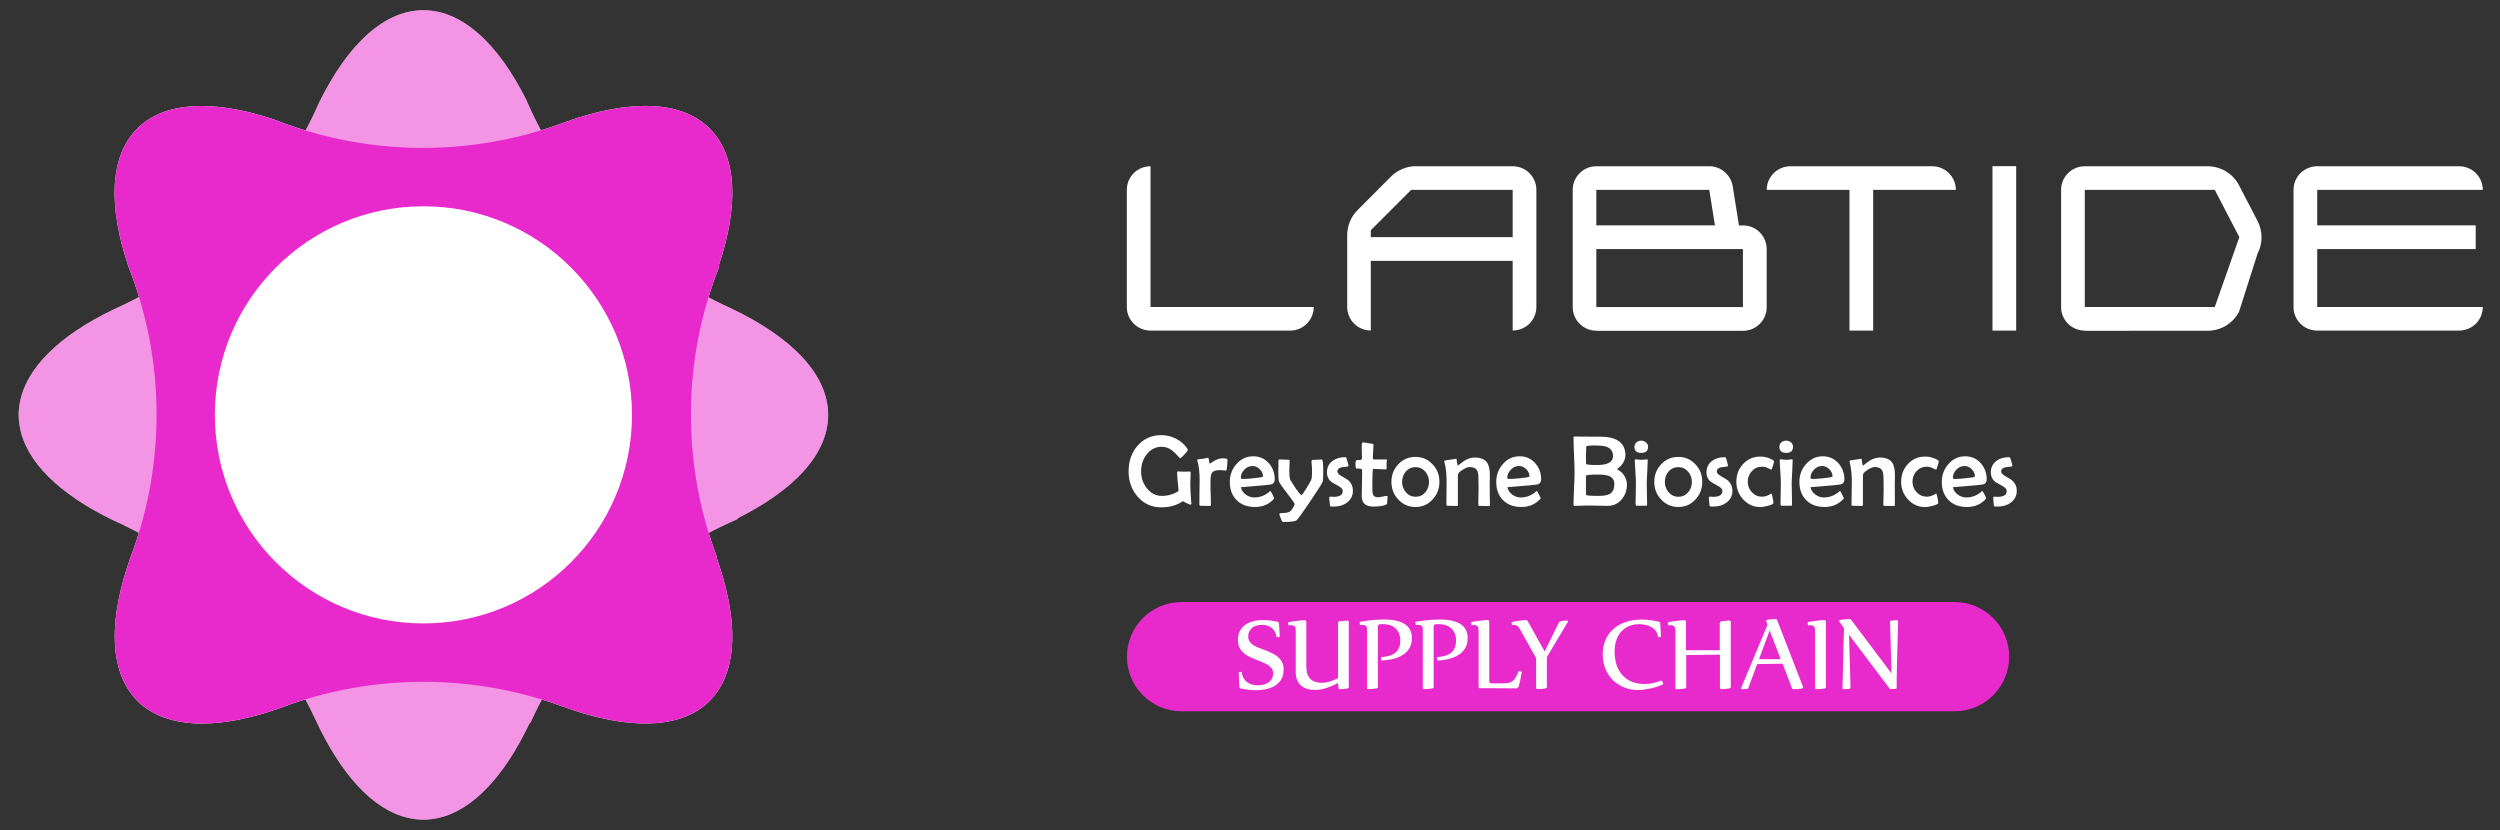
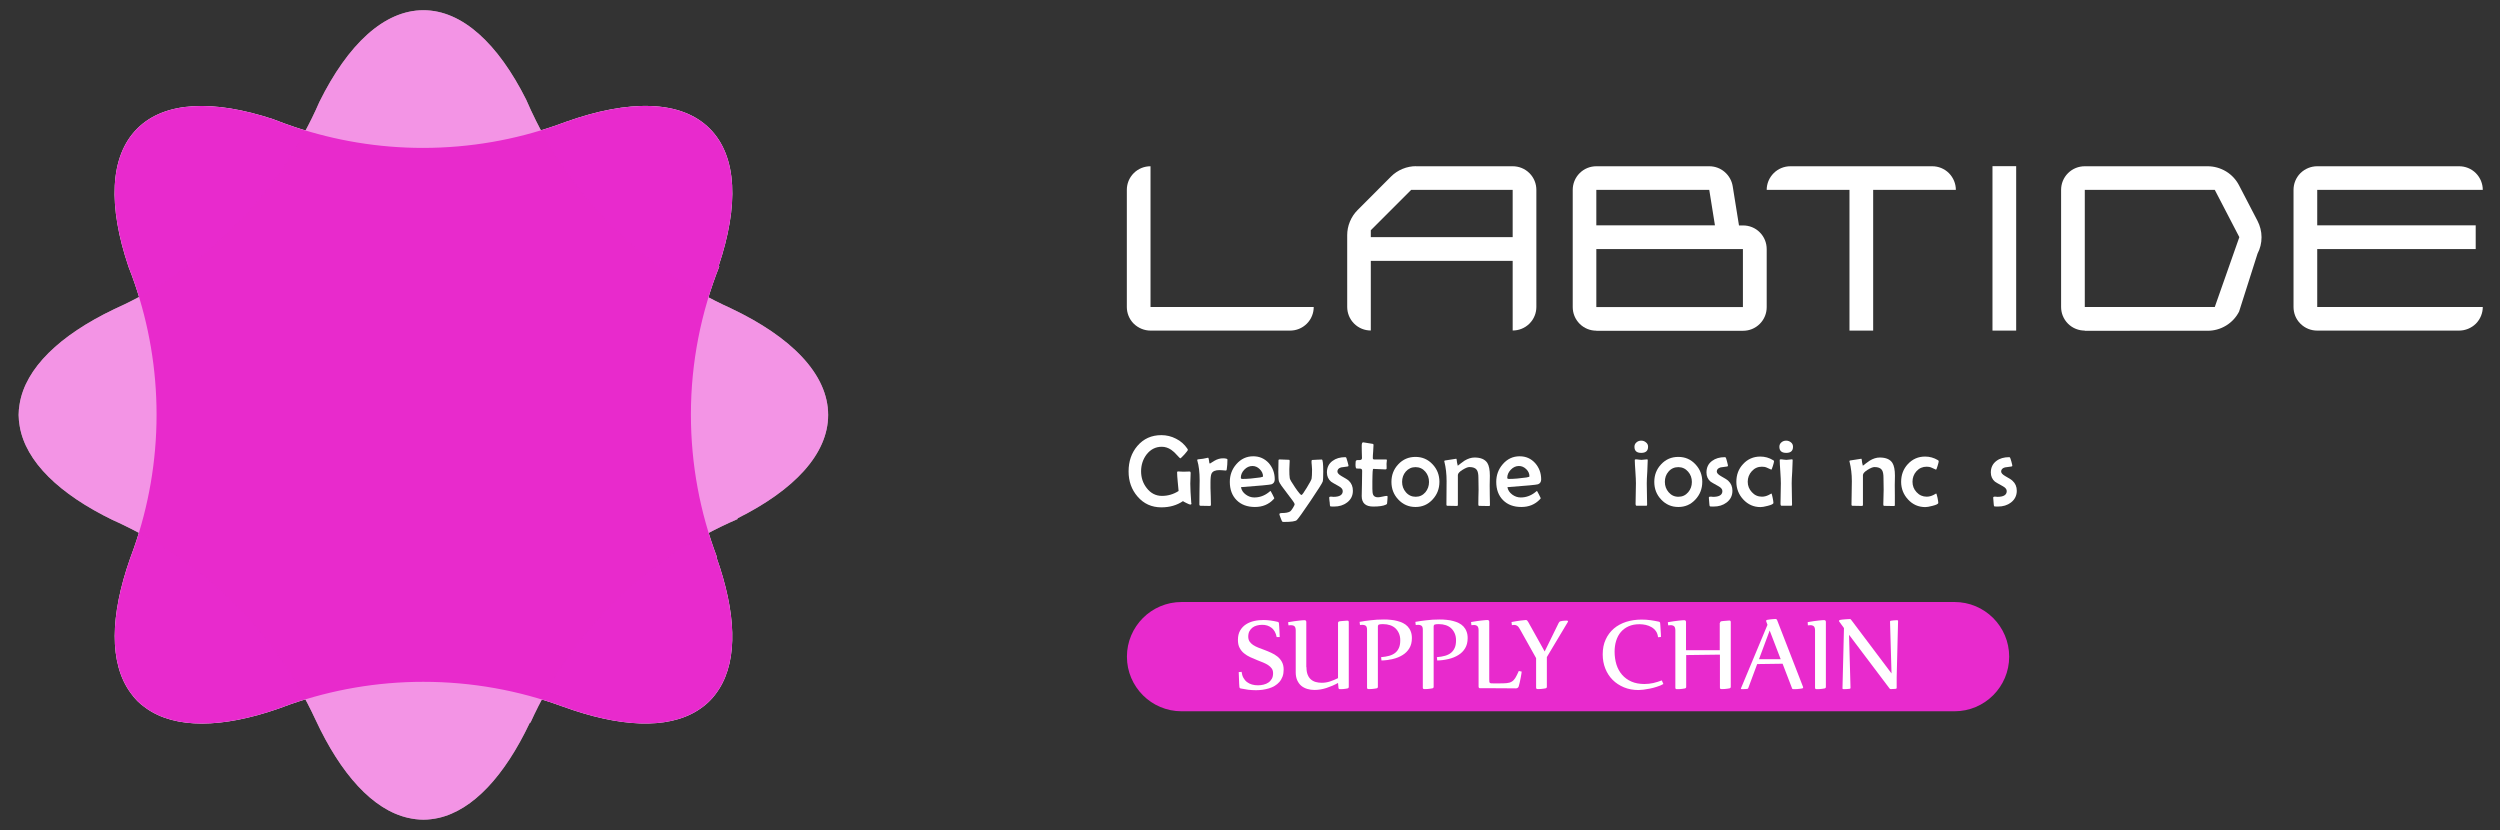
<svg xmlns="http://www.w3.org/2000/svg" version="1.1" id="图层_1" x="0px" y="0px" viewBox="0 0 286 95" style="enable-background:new 0 0 286 95;" xml:space="preserve">
  <rect x="0" y="0" width="286" height="95" fill="#333333" stroke="none" />
  <style type="text/css">
	.st0{fill:#FFFFFF;}
	.st1{fill:#E82ACD;}
	.st2{opacity:0.5;fill:#E82ACD;}
</style>
  <path class="st0" d="M81.99,63.66c-1.9-5.05-2.95-10.52-2.95-16.24c0-5.99,1.17-11.7,3.25-16.95c-0.02-0.02-0.05-0.04-0.07-0.07  c2.3-6.86,2.14-12.52-1.03-15.69c-3.29-3.29-9.26-3.34-16.48-0.76c-0.31,0.12-0.62,0.23-0.94,0.34c-4.81,1.7-9.99,2.63-15.39,2.63  c-5.12,0-10.04-0.85-14.65-2.38c-0.84-0.28-1.68-0.59-2.5-0.91c-6.79-2.24-12.39-2.06-15.53,1.08c-3.19,3.19-3.34,8.91-0.99,15.83  c0.25,0.63,0.48,1.26,0.7,1.9c1.61,4.7,2.5,9.74,2.5,14.99c0,5.35-0.92,10.48-2.59,15.26c-0.15,0.42-0.3,0.83-0.45,1.24  c-2.28,6.49-2.4,11.94,0.06,15.32c0.24,0.33,0.49,0.65,0.78,0.94c0.3,0.3,0.63,0.57,0.98,0.81c3.36,2.41,8.74,2.3,15.13,0.08  c0.47-0.18,0.94-0.35,1.42-0.52c4.76-1.65,9.86-2.56,15.18-2.56c5.58,0,10.93,0.99,15.88,2.8c0.02,0.01,0.05,0.02,0.07,0.02  c6.45,2.36,11.92,2.66,15.43,0.46c0.5-0.32,0.97-0.68,1.39-1.1c0.41-0.41,0.77-0.88,1.08-1.37c2.17-3.43,1.93-8.76-0.3-15.04  C81.97,63.75,81.98,63.71,81.99,63.66z" />
  <path class="st0" d="M60.7,82.64c2.23-4.92,5.35-9.53,9.4-13.57c4.24-4.24,9.1-7.45,14.28-9.69c0-0.03,0-0.06,0-0.09  c6.47-3.23,10.36-7.34,10.36-11.82c0-4.65-4.19-8.91-11.11-12.19c-0.3-0.14-0.6-0.28-0.9-0.42c-4.6-2.2-8.92-5.21-12.74-9.02  c-3.62-3.62-6.51-7.7-8.68-12.04c-0.4-0.8-0.77-1.6-1.12-2.41c-3.21-6.39-7.3-10.22-11.75-10.22c-4.52,0-8.66,3.94-11.9,10.49  c-0.27,0.62-0.55,1.23-0.85,1.84c-2.19,4.46-5.12,8.65-8.83,12.36c-3.78,3.78-8.06,6.76-12.62,8.96c-0.4,0.19-0.8,0.38-1.2,0.56  C6.84,38.35,2.9,42.11,2.24,46.25c-0.07,0.4-0.11,0.81-0.11,1.22c0,0.43,0.05,0.85,0.12,1.26c0.67,4.08,4.55,7.8,10.64,10.76  c0.46,0.2,0.92,0.42,1.37,0.64c4.53,2.2,8.79,5.16,12.55,8.92c3.95,3.94,7.03,8.43,9.25,13.21c0.01,0.02,0.02,0.05,0.03,0.06  c2.89,6.23,6.55,10.32,10.59,11.24c0.58,0.13,1.16,0.21,1.76,0.21c0.59,0,1.16-0.08,1.73-0.2c3.96-0.9,7.56-4.83,10.42-10.85  C60.63,82.69,60.67,82.66,60.7,82.64z" />
  <path class="st0" d="M72.3,47.46c0,13.18-10.68,23.86-23.86,23.86c-13.18,0-23.86-10.69-23.86-23.86S35.26,23.6,48.44,23.6  C61.62,23.6,72.3,34.29,72.3,47.46z" />
  <path class="st1" d="M81.99,63.66c-1.9-5.05-2.95-10.52-2.95-16.24c0-5.99,1.17-11.7,3.25-16.95c-0.02-0.02-0.05-0.04-0.07-0.07  c2.3-6.86,2.14-12.52-1.03-15.69c-3.29-3.29-9.26-3.34-16.48-0.76c-0.31,0.12-0.62,0.23-0.94,0.34c-4.81,1.7-9.99,2.63-15.39,2.63  c-5.12,0-10.04-0.85-14.65-2.38c-0.84-0.28-1.68-0.59-2.5-0.91c-6.79-2.24-12.39-2.06-15.53,1.08c-3.19,3.19-3.34,8.91-0.99,15.83  c0.25,0.63,0.48,1.26,0.7,1.9c1.61,4.7,2.5,9.74,2.5,14.99c0,5.35-0.92,10.48-2.59,15.26c-0.15,0.42-0.3,0.83-0.45,1.24  c-2.28,6.49-2.4,11.94,0.06,15.32c0.24,0.33,0.49,0.65,0.78,0.94c0.3,0.3,0.63,0.57,0.98,0.81c3.36,2.41,8.74,2.3,15.13,0.08  c0.47-0.18,0.94-0.35,1.42-0.52c4.76-1.65,9.86-2.56,15.18-2.56c5.58,0,10.93,0.99,15.88,2.8c0.02,0.01,0.05,0.02,0.07,0.02  c6.45,2.36,11.92,2.66,15.43,0.46c0.5-0.32,0.97-0.68,1.39-1.1c0.41-0.41,0.77-0.88,1.08-1.37c2.17-3.43,1.93-8.76-0.3-15.04  C81.97,63.75,81.98,63.71,81.99,63.66z" />
  <path class="st2" d="M60.7,82.64c2.23-4.92,5.35-9.53,9.4-13.57c4.24-4.24,9.1-7.45,14.28-9.69c0-0.03,0-0.06,0-0.09  c6.47-3.23,10.36-7.34,10.36-11.82c0-4.65-4.19-8.91-11.11-12.19c-0.3-0.14-0.6-0.28-0.9-0.42c-4.6-2.2-8.92-5.21-12.74-9.02  c-3.62-3.62-6.51-7.7-8.68-12.04c-0.4-0.8-0.77-1.6-1.12-2.41c-3.21-6.39-7.3-10.22-11.75-10.22c-4.52,0-8.66,3.94-11.9,10.49  c-0.27,0.62-0.55,1.23-0.85,1.84c-2.19,4.46-5.12,8.65-8.83,12.36c-3.78,3.78-8.06,6.76-12.62,8.96c-0.4,0.19-0.8,0.38-1.2,0.56  C6.84,38.35,2.9,42.11,2.24,46.25c-0.07,0.4-0.11,0.81-0.11,1.22c0,0.43,0.05,0.85,0.12,1.26c0.67,4.08,4.55,7.8,10.64,10.76  c0.46,0.2,0.92,0.42,1.37,0.64c4.53,2.2,8.79,5.16,12.55,8.92c3.95,3.94,7.03,8.43,9.25,13.21c0.01,0.02,0.02,0.05,0.03,0.06  c2.89,6.23,6.55,10.32,10.59,11.24c0.58,0.13,1.16,0.21,1.76,0.21c0.59,0,1.16-0.08,1.73-0.2c3.96-0.9,7.56-4.83,10.42-10.85  C60.63,82.69,60.67,82.66,60.7,82.64z" />
-   <path class="st0" d="M72.3,47.46c0,13.18-10.68,23.86-23.86,23.86c-13.18,0-23.86-10.69-23.86-23.86S35.26,23.6,48.44,23.6  C61.62,23.6,72.3,34.29,72.3,47.46z" />
  <g>
    <path class="st0" d="M131.62,37.82c-0.69,0-1.38-0.27-1.92-0.79c-0.53-0.53-0.79-1.22-0.79-1.91v-13.4c0-0.69,0.26-1.38,0.79-1.91   c0.53-0.53,1.22-0.79,1.92-0.79v16.1h18.67c0,0.7-0.27,1.39-0.79,1.91c-0.53,0.53-1.22,0.79-1.91,0.79H131.62z" />
    <path class="st0" d="M162,19.01c-0.52,0-1.04,0.1-1.55,0.31c-0.51,0.21-0.95,0.51-1.32,0.88l-3.82,3.83   c-0.37,0.37-0.67,0.81-0.88,1.32c-0.21,0.51-0.31,1.03-0.31,1.55v5.64c0,0.69,0.26,1.31,0.79,1.84c0.53,0.53,1.22,0.79,1.91,0.79   v-5.33h16.23v5.33c0.69,0,1.39-0.26,1.92-0.79c0.53-0.53,0.79-1.15,0.79-1.84V21.72c0-0.69-0.26-1.38-0.79-1.91   c-0.53-0.53-1.22-0.79-1.92-0.79H162z M173.05,29.84v7.97c0.69,0,1.39-0.26,1.92-0.79c0.53-0.53,0.79-1.22,0.79-1.91V21.72    M154.12,26.9v8.21c0,0.69,0.26,1.38,0.79,1.91c0.53,0.53,1.22,0.79,1.91,0.79v-7.97 M156.82,27.13v-0.79l4.62-4.62h11.61v5.41   H156.82z" />
    <path class="st0" d="M182.62,37.83c-0.69,0-1.38-0.26-1.91-0.79c-0.53-0.53-0.79-1.22-0.79-1.91V21.72c0-0.69,0.26-1.38,0.79-1.91   c0.53-0.53,1.22-0.79,1.91-0.79h12.92c0.62,0,1.25,0.21,1.76,0.65c0.51,0.44,0.82,1.02,0.92,1.63l0.72,4.49h0.47   c0.69,0,1.39,0.26,1.91,0.79c0.53,0.53,0.79,1.22,0.79,1.92v6.64c0,0.69-0.26,1.38-0.79,1.91c-0.53,0.53-1.22,0.79-1.91,0.79   H182.62z M182.62,35.13h16.77v-6.64h-16.77V35.13z M182.62,25.78h13.57l-0.65-4.06h-12.92V25.78z" />
    <path class="st0" d="M238.5,37.82c-0.69,0-1.39-0.26-1.92-0.79c-0.53-0.53-0.79-1.22-0.79-1.91v-13.4c0-0.69,0.26-1.38,0.79-1.91   c0.53-0.53,1.22-0.79,1.92-0.79h14.05c0.72,0,1.44,0.19,2.11,0.59c0.66,0.4,1.16,0.96,1.49,1.6l2.11,4.06   c0.29,0.56,0.46,1.2,0.46,1.87c0,0.68-0.16,1.31-0.46,1.88l-2.11,6.63c-0.33,0.64-0.83,1.2-1.49,1.6c-0.66,0.4-1.38,0.59-2.11,0.59   H238.5z M238.5,35.12h14.87l2.81-7.99l-2.81-5.41H238.5V35.12z" />
    <path class="st0" d="M284.03,21.72L284.03,21.72c0-0.69-0.27-1.38-0.79-1.91c-0.53-0.53-1.22-0.79-1.92-0.79h-16.23   c-0.7,0-1.39,0.27-1.92,0.79c-0.53,0.53-0.79,1.22-0.79,1.91v13.4c0,0.7,0.26,1.39,0.79,1.91c0.53,0.53,1.22,0.79,1.92,0.79h16.23   c0.69,0,1.39-0.27,1.92-0.79c0.52-0.53,0.79-1.22,0.79-1.91h-18.94v-6.63h18.13v-2.71h-18.13v-4.06H284.03z" />
    <rect x="227.94" y="19.01" class="st0" width="2.71" height="18.81" />
    <path class="st0" d="M223.75,21.72c0-0.69-0.27-1.38-0.79-1.91c-0.53-0.53-1.22-0.79-1.91-0.79h-16.23c-0.7,0-1.39,0.27-1.91,0.79   c-0.53,0.53-0.8,1.22-0.8,1.91h9.47v16.1h2.71v-16.1H223.75z" />
    <path class="st0" d="M136.3,57.6c0.01,0.08-0.04,0.12-0.14,0.12c-0.06,0-0.19-0.05-0.41-0.16c-0.22-0.11-0.36-0.18-0.42-0.23   c-0.69,0.47-1.51,0.71-2.47,0.71c-1.11,0-2.02-0.41-2.73-1.24c-0.68-0.79-1.02-1.74-1.02-2.87c0-1.15,0.33-2.12,1-2.91   c0.71-0.83,1.62-1.24,2.75-1.24c0.58,0,1.14,0.13,1.68,0.41c0.54,0.27,0.96,0.65,1.28,1.12c0.05,0.07,0.07,0.12,0.07,0.16   c0,0.05-0.13,0.23-0.4,0.53c-0.27,0.29-0.43,0.44-0.46,0.44c-0.03,0-0.15-0.12-0.35-0.34c-0.24-0.28-0.47-0.49-0.69-0.64   c-0.34-0.23-0.7-0.35-1.08-0.35c-0.71,0-1.29,0.3-1.75,0.89c-0.41,0.55-0.62,1.19-0.62,1.92c0,0.72,0.21,1.36,0.64,1.91   c0.46,0.6,1.05,0.9,1.75,0.9c0.69,0,1.32-0.19,1.9-0.56c0-0.1-0.04-0.46-0.1-1.07c-0.04-0.44-0.07-0.8-0.07-1.07   c0-0.06,0.04-0.1,0.13-0.1c0.07,0,0.18,0.01,0.32,0.02c0.14,0.01,0.25,0.01,0.32,0.01c0.07,0,0.18-0.01,0.33-0.01   c0.14,0,0.25-0.01,0.33-0.01c0.08,0,0.12,0.06,0.12,0.18c0,0.13-0.01,0.33-0.02,0.6c-0.01,0.27-0.02,0.47-0.02,0.6   c0,0.54,0.04,1.28,0.11,2.2L136.3,57.6z" />
    <path class="st0" d="M140.42,52.57c0,0.41-0.03,0.79-0.08,1.13c-0.01,0.09-0.05,0.13-0.11,0.13c-0.08,0-0.2-0.01-0.36-0.03   c-0.16-0.02-0.28-0.02-0.36-0.02c-0.48,0-0.78,0.13-0.91,0.4c-0.08,0.16-0.12,0.5-0.12,1.01v0.62c0,0.21,0.01,0.53,0.03,0.96   c0.02,0.43,0.02,0.75,0.02,0.96c0,0.1-0.04,0.15-0.13,0.15c-0.11,0-0.29,0-0.53-0.01c-0.24,0-0.42-0.01-0.53-0.01   c-0.08,0-0.13-0.05-0.13-0.14c0-0.31,0-0.76,0.01-1.38c0.01-0.61,0.02-1.07,0.02-1.38c0-0.93-0.09-1.68-0.26-2.25   c-0.01-0.03-0.02-0.05-0.02-0.07c0-0.05,0.03-0.08,0.08-0.09c0.14-0.02,0.33-0.04,0.59-0.07c0.41-0.08,0.59-0.12,0.56-0.12   c0.06,0,0.1,0.11,0.12,0.33c0.02,0.23,0.05,0.34,0.1,0.34c0.01,0,0.02,0,0.03-0.01c0.15-0.1,0.31-0.2,0.46-0.29   c0.17-0.1,0.34-0.18,0.52-0.23c0.15-0.05,0.33-0.07,0.57-0.07C140.27,52.45,140.42,52.49,140.42,52.57" />
    <path class="st0" d="M145.83,54.84c0,0.28-0.12,0.47-0.36,0.56c-0.16,0.06-1.33,0.17-3.5,0.33c0.05,0.33,0.23,0.62,0.55,0.85   c0.3,0.22,0.62,0.33,0.97,0.33c0.6,0,1.14-0.19,1.64-0.58c0.06-0.05,0.12-0.1,0.18-0.15c0.03,0,0.05,0,0.06,0.01   c0.01,0.01,0.08,0.14,0.21,0.39c0.13,0.25,0.2,0.39,0.2,0.41c0,0.02-0.03,0.07-0.09,0.13c-0.55,0.59-1.26,0.88-2.13,0.88   c-0.87,0-1.57-0.26-2.09-0.78c-0.52-0.52-0.78-1.22-0.78-2.09c0-0.78,0.25-1.46,0.75-2.03c0.52-0.6,1.17-0.9,1.93-0.9   c0.71,0,1.3,0.26,1.78,0.78C145.6,53.5,145.83,54.12,145.83,54.84 M144.49,54.5c0-0.31-0.13-0.59-0.38-0.83   c-0.24-0.24-0.52-0.36-0.83-0.36c-0.35,0-0.66,0.14-0.93,0.42c-0.27,0.28-0.4,0.59-0.4,0.94c0,0.08,0.07,0.12,0.21,0.12   c0.56,0,1.22-0.06,2-0.17C144.37,54.58,144.49,54.54,144.49,54.5" />
    <path class="st0" d="M151.38,53.94c0,0.64-0.02,1.02-0.06,1.15c-0.05,0.17-0.52,0.91-1.4,2.22c-0.88,1.31-1.41,2.04-1.57,2.19   c-0.15,0.14-0.63,0.21-1.46,0.21c-0.1,0-0.16-0.01-0.19-0.03c-0.03-0.02-0.1-0.16-0.19-0.41c-0.1-0.25-0.15-0.4-0.15-0.45   c0-0.08,0.1-0.13,0.3-0.13c0.42,0,0.73-0.06,0.93-0.18c0.07-0.04,0.17-0.17,0.31-0.39c0.14-0.22,0.21-0.37,0.21-0.44   c0-0.1-0.28-0.5-0.82-1.19c-0.58-0.74-0.9-1.2-0.97-1.4c-0.06-0.16-0.08-0.53-0.08-1.11c0-0.14,0-0.36,0.01-0.65   c0-0.29,0.01-0.51,0.01-0.65c0-0.08,0.04-0.12,0.13-0.12c0.12,0,0.3,0.01,0.53,0.02c0.24,0.02,0.42,0.02,0.53,0.02   c0.06,0,0.09,0.04,0.09,0.12c0,0.11-0.01,0.27-0.02,0.48c-0.01,0.21-0.02,0.37-0.02,0.48c0,0.46,0.01,0.8,0.05,1.03   c0.02,0.14,0.23,0.5,0.62,1.07c0.39,0.57,0.63,0.85,0.72,0.85c0.07,0,0.27-0.28,0.61-0.84c0.34-0.56,0.53-0.91,0.55-1.04   c0.03-0.19,0.05-0.53,0.05-1.03c0-0.11-0.01-0.27-0.03-0.48c-0.03-0.21-0.03-0.37-0.03-0.48c0-0.09,0.03-0.14,0.09-0.14   c0.12,0,0.3-0.01,0.55-0.03c0.24-0.02,0.42-0.02,0.54-0.02C151.32,52.57,151.38,53.03,151.38,53.94" />
    <path class="st0" d="M154.77,56.14c0,0.56-0.22,1.01-0.67,1.35c-0.41,0.31-0.9,0.46-1.49,0.46c-0.23,0-0.35,0-0.39-0.01   c-0.06-0.03-0.09-0.12-0.09-0.28c0-0.08-0.01-0.21-0.04-0.37c-0.02-0.17-0.03-0.29-0.03-0.37c0-0.05,0.04-0.08,0.1-0.1   c0.04-0.01,0.12-0.01,0.21,0c0.12,0.01,0.17,0.02,0.17,0.02c0.71,0,1.07-0.22,1.07-0.66c0-0.21-0.15-0.4-0.47-0.57   c-0.51-0.28-0.8-0.45-0.87-0.51c-0.31-0.26-0.47-0.62-0.47-1.05c0-0.56,0.21-1.01,0.64-1.32c0.39-0.29,0.87-0.43,1.46-0.43   c0.05,0,0.09,0.02,0.12,0.07c0.02,0.05,0.07,0.2,0.14,0.46c0.07,0.25,0.11,0.41,0.11,0.46c0,0.04-0.04,0.07-0.11,0.08   c-0.24,0.04-0.48,0.07-0.73,0.1c-0.29,0.08-0.43,0.24-0.43,0.47c0,0.17,0.15,0.34,0.46,0.52c0.45,0.25,0.74,0.43,0.86,0.55   C154.62,55.3,154.77,55.68,154.77,56.14" />
    <path class="st0" d="M158.74,56.84c0,0.09-0.01,0.2-0.02,0.34c-0.02,0.17-0.03,0.29-0.03,0.34c0,0.07-0.01,0.11-0.02,0.13   c-0.01,0.02-0.05,0.05-0.11,0.08c-0.31,0.15-0.79,0.22-1.46,0.22c-0.88,0-1.32-0.4-1.32-1.2c0-0.32,0.01-0.8,0.03-1.45   c0.01-0.64,0.02-1.12,0.02-1.44c0-0.16-0.07-0.24-0.23-0.25c-0.14,0-0.28,0-0.41-0.01c-0.08-0.02-0.12-0.17-0.12-0.46   c0-0.11,0.01-0.22,0.02-0.34c0.01-0.09,0.07-0.15,0.18-0.17c0.09,0,0.19,0,0.28,0c0.17-0.01,0.26-0.08,0.26-0.23   c0-0.15-0.01-0.38-0.02-0.69c-0.01-0.31-0.01-0.54-0.01-0.7c0-0.27,0.05-0.41,0.16-0.41c0.03,0,0.39,0.06,1.06,0.17   c0.09,0.01,0.13,0.05,0.13,0.13c0,0.16-0.02,0.41-0.04,0.75c-0.03,0.33-0.04,0.58-0.04,0.75c0,0.11,0.05,0.16,0.15,0.16h1.36   c0.07,0,0.1,0.02,0.1,0.07c0,0.05-0.01,0.12-0.02,0.22c-0.01,0.1-0.02,0.18-0.02,0.22c0,0.06,0,0.15,0.01,0.26c0,0.12,0,0.2,0,0.26   c0,0.07-0.05,0.11-0.16,0.11c-0.15,0-0.38-0.01-0.69-0.03c-0.3-0.02-0.53-0.03-0.68-0.03c-0.03,0-0.05,0.11-0.07,0.32   c-0.01,0.27-0.03,0.64-0.03,1.12v0.84c0,0.32,0.03,0.55,0.09,0.68c0.09,0.2,0.28,0.29,0.56,0.29c0.11,0,0.29-0.03,0.51-0.08   c0.22-0.05,0.39-0.08,0.5-0.08C158.72,56.73,158.74,56.77,158.74,56.84" />
    <path class="st0" d="M164.67,55.12c0,0.79-0.26,1.46-0.78,2.02c-0.53,0.58-1.18,0.86-1.96,0.86c-0.78,0-1.44-0.29-1.97-0.86   c-0.52-0.55-0.78-1.22-0.78-2.01c0-0.79,0.26-1.46,0.78-2.01c0.53-0.57,1.19-0.85,1.97-0.85c0.78,0,1.43,0.28,1.96,0.85   C164.41,53.67,164.67,54.34,164.67,55.12 M163.48,55.14c0-0.46-0.14-0.85-0.42-1.18c-0.29-0.34-0.67-0.52-1.12-0.52   c-0.45,0-0.82,0.17-1.12,0.51c-0.28,0.33-0.42,0.72-0.42,1.18c0,0.45,0.14,0.84,0.43,1.18c0.3,0.35,0.68,0.52,1.12,0.52   c0.45,0,0.82-0.17,1.12-0.52C163.34,55.98,163.48,55.59,163.48,55.14" />
    <path class="st0" d="M170.45,57.77c0,0.08-0.04,0.12-0.11,0.12c-0.13,0-0.31,0-0.56-0.01c-0.25,0-0.44-0.01-0.56-0.01   c-0.07,0-0.1-0.05-0.1-0.16c0-0.18,0.01-0.47,0.01-0.84c0.01-0.37,0.02-0.66,0.02-0.85c0-0.15,0-0.38-0.01-0.68   c0-0.3-0.01-0.53-0.01-0.68c0-0.43-0.06-0.73-0.19-0.91c-0.15-0.21-0.43-0.32-0.84-0.32c-0.19,0-0.45,0.11-0.79,0.32   c-0.36,0.22-0.53,0.42-0.53,0.6v3.39c0,0.09-0.03,0.14-0.11,0.14c-0.12,0-0.3,0-0.54-0.01c-0.24,0-0.42-0.01-0.54-0.01   c-0.08,0-0.12-0.04-0.12-0.13c0-0.3,0-0.75,0.01-1.34c0.01-0.59,0.01-1.04,0.01-1.34c0-0.81-0.08-1.54-0.25-2.22   c-0.01-0.03-0.02-0.06-0.02-0.07c0-0.04,0.03-0.06,0.08-0.08c0.02,0,0.24-0.04,0.65-0.1c0.41-0.07,0.62-0.1,0.64-0.1   c0.02,0,0.04,0.03,0.05,0.09c0.02,0.24,0.06,0.47,0.13,0.71c0.19-0.16,0.45-0.35,0.77-0.58c0.4-0.24,0.78-0.36,1.15-0.36   c0.71,0,1.19,0.21,1.46,0.62c0.19,0.3,0.29,0.79,0.29,1.47c0,0.11,0,0.29-0.01,0.54c-0.01,0.24-0.01,0.42-0.01,0.54   c0,0.25,0,0.63,0.01,1.13C170.44,57.13,170.45,57.51,170.45,57.77" />
    <path class="st0" d="M176.31,54.84c0,0.28-0.12,0.47-0.36,0.56c-0.16,0.06-1.33,0.17-3.5,0.33c0.05,0.33,0.24,0.62,0.55,0.85   c0.3,0.22,0.62,0.33,0.97,0.33c0.59,0,1.14-0.19,1.64-0.58c0.06-0.05,0.12-0.1,0.18-0.15c0.03,0,0.05,0,0.06,0.01   c0.01,0.01,0.08,0.14,0.21,0.39c0.13,0.25,0.2,0.39,0.2,0.41c0,0.02-0.03,0.07-0.09,0.13c-0.56,0.59-1.26,0.88-2.13,0.88   c-0.88,0-1.57-0.26-2.09-0.78c-0.52-0.52-0.78-1.22-0.78-2.09c0-0.78,0.25-1.46,0.75-2.03c0.52-0.6,1.16-0.9,1.93-0.9   c0.71,0,1.3,0.26,1.77,0.78C176.08,53.5,176.31,54.12,176.31,54.84 M174.97,54.5c0-0.31-0.12-0.59-0.37-0.83   c-0.25-0.24-0.52-0.36-0.84-0.36c-0.34,0-0.65,0.14-0.92,0.42c-0.27,0.28-0.41,0.59-0.41,0.94c0,0.08,0.07,0.12,0.21,0.12   c0.56,0,1.23-0.06,2-0.17C174.86,54.58,174.97,54.54,174.97,54.5" />
-     <path class="st0" d="M186.12,55.44c0,0.65-0.2,1.22-0.6,1.69c-0.42,0.49-0.95,0.74-1.59,0.74c-0.24,0-0.61,0-1.09-0.02   c-0.49-0.01-0.85-0.02-1.09-0.02c-0.17,0-0.44,0.01-0.8,0.02c-0.35,0.02-0.62,0.02-0.8,0.02c-0.09,0-0.14-0.04-0.14-0.13   c0-0.41,0.02-1.04,0.06-1.87c0.04-0.83,0.06-1.45,0.06-1.87c0-0.44-0.02-1.09-0.06-1.97c-0.04-0.87-0.06-1.53-0.06-1.97   c0-0.08,0.05-0.12,0.14-0.12c0.34,0,0.84,0,1.52,0.01c0.68,0,1.18,0.01,1.52,0.01c0.79,0,1.42,0.15,1.9,0.44   c0.57,0.36,0.86,0.92,0.86,1.67c0,0.26-0.08,0.53-0.23,0.81c-0.15,0.28-0.34,0.5-0.55,0.64c-0.11,0.07-0.16,0.12-0.16,0.14   c0,0.02,0.05,0.07,0.16,0.13c0.28,0.16,0.52,0.39,0.69,0.7C186.03,54.78,186.12,55.11,186.12,55.44 M184.53,52.19   c0-0.53-0.24-0.89-0.71-1.07c-0.28-0.11-0.76-0.16-1.41-0.16c-0.63,0-0.95,0.05-0.95,0.14c0,0.12,0,0.31-0.01,0.56   c-0.01,0.25-0.02,0.44-0.02,0.57c0,0.09,0,0.22,0.01,0.4c0,0.18,0,0.32,0,0.41c0,0.11,0.43,0.16,1.28,0.16   C183.92,53.19,184.53,52.86,184.53,52.19 M184.68,55.38c0-0.46-0.2-0.77-0.62-0.93c-0.26-0.1-0.66-0.16-1.21-0.16   c-0.95,0-1.42,0.05-1.42,0.15v0.92c0,0.14,0,0.34,0.01,0.62c0.01,0.28,0.01,0.49,0.01,0.63c0,0.04,0.12,0.07,0.36,0.09   c0.24,0.02,0.6,0.03,1.07,0.03c0.6,0,1.02-0.08,1.28-0.23C184.51,56.29,184.68,55.92,184.68,55.38" />
    <path class="st0" d="M188.54,51.11c0,0.46-0.26,0.7-0.78,0.7c-0.53,0-0.78-0.23-0.78-0.7c0-0.21,0.08-0.38,0.24-0.51   c0.15-0.13,0.33-0.19,0.54-0.19c0.21,0,0.39,0.07,0.54,0.2C188.47,50.74,188.54,50.91,188.54,51.11 M188.5,52.65   c0,0.29-0.02,0.73-0.05,1.31c-0.04,0.59-0.06,1.02-0.06,1.32c0,0.27,0.01,0.69,0.02,1.23c0.01,0.55,0.02,0.96,0.02,1.23   c0,0.08-0.03,0.12-0.1,0.12h-1.1c-0.08,0-0.12-0.08-0.12-0.23c0-0.26,0.01-0.65,0.02-1.17c0.02-0.52,0.02-0.91,0.02-1.18   c0-0.29-0.02-0.74-0.06-1.32c-0.04-0.59-0.07-1.03-0.07-1.32c0-0.07,0.04-0.09,0.12-0.09c0.07,0,0.17,0,0.32,0.03   c0.14,0.02,0.25,0.03,0.32,0.03c0.07,0,0.18-0.01,0.32-0.03c0.14-0.02,0.25-0.03,0.32-0.03C188.47,52.54,188.5,52.58,188.5,52.65" />
    <path class="st0" d="M194.74,55.12c0,0.79-0.26,1.46-0.78,2.02c-0.53,0.58-1.18,0.86-1.96,0.86c-0.78,0-1.44-0.29-1.97-0.86   c-0.52-0.55-0.78-1.22-0.78-2.01c0-0.79,0.26-1.46,0.78-2.01c0.53-0.57,1.18-0.85,1.97-0.85c0.78,0,1.43,0.28,1.96,0.85   C194.48,53.67,194.74,54.34,194.74,55.12 M193.55,55.14c0-0.46-0.14-0.85-0.43-1.18c-0.29-0.34-0.67-0.52-1.12-0.52   c-0.45,0-0.83,0.17-1.12,0.51c-0.29,0.33-0.42,0.72-0.42,1.18c0,0.45,0.14,0.84,0.43,1.18c0.3,0.35,0.67,0.52,1.12,0.52   c0.45,0,0.82-0.17,1.12-0.52C193.41,55.98,193.55,55.59,193.55,55.14" />
    <path class="st0" d="M198.19,56.14c0,0.56-0.22,1.01-0.67,1.35c-0.41,0.31-0.9,0.46-1.49,0.46c-0.22,0-0.35,0-0.38-0.01   c-0.07-0.03-0.1-0.12-0.1-0.28c0-0.08-0.01-0.21-0.03-0.37c-0.02-0.17-0.03-0.29-0.03-0.37c0-0.05,0.04-0.08,0.1-0.1   c0.05-0.01,0.12-0.01,0.21,0c0.12,0.01,0.17,0.02,0.17,0.02c0.71,0,1.07-0.22,1.07-0.66c0-0.21-0.15-0.4-0.47-0.57   c-0.51-0.28-0.8-0.45-0.88-0.51c-0.31-0.26-0.47-0.62-0.47-1.05c0-0.56,0.21-1.01,0.64-1.32c0.39-0.29,0.87-0.43,1.46-0.43   c0.06,0,0.09,0.02,0.12,0.07c0.03,0.05,0.07,0.2,0.14,0.46c0.07,0.25,0.1,0.41,0.1,0.46c0,0.04-0.04,0.07-0.11,0.08   c-0.24,0.04-0.49,0.07-0.73,0.1c-0.29,0.08-0.44,0.24-0.44,0.47c0,0.17,0.15,0.34,0.46,0.52c0.45,0.25,0.74,0.43,0.86,0.55   C198.03,55.3,198.19,55.68,198.19,56.14" />
    <path class="st0" d="M202.95,52.75c0,0.08-0.04,0.27-0.13,0.55c-0.09,0.29-0.15,0.43-0.18,0.43c-0.17-0.08-0.35-0.15-0.51-0.23   c-0.17-0.08-0.36-0.11-0.57-0.11c-0.46,0-0.84,0.17-1.15,0.51c-0.31,0.34-0.47,0.75-0.47,1.21c0,0.46,0.16,0.86,0.47,1.19   c0.31,0.35,0.7,0.52,1.15,0.52c0.26,0,0.5-0.06,0.75-0.18c0.25-0.13,0.36-0.19,0.32-0.19c0.05,0,0.1,0.16,0.16,0.48   c0.06,0.29,0.09,0.49,0.09,0.6c0,0.12-0.22,0.23-0.66,0.34c-0.37,0.1-0.64,0.14-0.82,0.14c-0.78,0-1.43-0.29-1.97-0.87   c-0.52-0.56-0.79-1.24-0.79-2.02c0-0.8,0.25-1.48,0.77-2.03c0.52-0.57,1.19-0.86,1.97-0.86c0.53,0,1.01,0.14,1.44,0.4   C202.91,52.68,202.95,52.71,202.95,52.75" />
    <path class="st0" d="M205.12,51.11c0,0.46-0.25,0.7-0.77,0.7c-0.53,0-0.79-0.23-0.79-0.7c0-0.21,0.08-0.38,0.24-0.51   c0.15-0.13,0.33-0.19,0.54-0.19c0.21,0,0.39,0.07,0.55,0.2C205.05,50.74,205.12,50.91,205.12,51.11 M205.08,52.65   c0,0.29-0.02,0.73-0.05,1.31c-0.04,0.59-0.06,1.02-0.06,1.32c0,0.27,0.01,0.69,0.02,1.23c0.01,0.55,0.02,0.96,0.02,1.23   c0,0.08-0.03,0.12-0.1,0.12h-1.1c-0.08,0-0.12-0.08-0.12-0.23c0-0.26,0.01-0.65,0.02-1.17c0.01-0.52,0.02-0.91,0.02-1.18   c0-0.29-0.02-0.74-0.06-1.32c-0.04-0.59-0.07-1.03-0.07-1.32c0-0.07,0.04-0.09,0.12-0.09c0.07,0,0.17,0,0.31,0.03   c0.14,0.02,0.25,0.03,0.32,0.03c0.07,0,0.18-0.01,0.32-0.03c0.14-0.02,0.25-0.03,0.32-0.03C205.05,52.54,205.08,52.58,205.08,52.65   " />
-     <path class="st0" d="M211,54.84c0,0.28-0.12,0.47-0.37,0.56c-0.16,0.06-1.33,0.17-3.5,0.33c0.05,0.33,0.23,0.62,0.55,0.85   c0.3,0.22,0.63,0.33,0.97,0.33c0.6,0,1.14-0.19,1.64-0.58c0.06-0.05,0.12-0.1,0.18-0.15c0.03,0,0.05,0,0.06,0.01   c0.01,0.01,0.08,0.14,0.21,0.39c0.13,0.25,0.2,0.39,0.2,0.41c0,0.02-0.03,0.07-0.09,0.13c-0.56,0.59-1.26,0.88-2.13,0.88   c-0.87,0-1.57-0.26-2.09-0.78c-0.52-0.52-0.78-1.22-0.78-2.09c0-0.78,0.25-1.46,0.75-2.03c0.53-0.6,1.17-0.9,1.93-0.9   c0.71,0,1.3,0.26,1.77,0.78C210.76,53.5,211,54.12,211,54.84 M209.64,54.5c0-0.31-0.12-0.59-0.37-0.83   c-0.25-0.24-0.52-0.36-0.83-0.36c-0.35,0-0.65,0.14-0.92,0.42c-0.27,0.28-0.4,0.59-0.4,0.94c0,0.08,0.06,0.12,0.2,0.12   c0.56,0,1.22-0.06,2-0.17C209.54,54.58,209.64,54.54,209.64,54.5" />
    <path class="st0" d="M216.77,57.77c0,0.08-0.03,0.12-0.11,0.12c-0.13,0-0.31,0-0.55-0.01c-0.25,0-0.44-0.01-0.56-0.01   c-0.07,0-0.1-0.05-0.1-0.16c0-0.18,0.01-0.47,0.02-0.84c0.01-0.37,0.02-0.66,0.02-0.85c0-0.15,0-0.38-0.01-0.68   c-0.01-0.3-0.01-0.53-0.01-0.68c0-0.43-0.06-0.73-0.19-0.91c-0.15-0.21-0.43-0.32-0.84-0.32c-0.19,0-0.45,0.11-0.79,0.32   c-0.35,0.22-0.53,0.42-0.53,0.6v3.39c0,0.09-0.04,0.14-0.11,0.14c-0.12,0-0.3,0-0.54-0.01c-0.24,0-0.42-0.01-0.54-0.01   c-0.08,0-0.12-0.04-0.12-0.13c0-0.3,0.01-0.75,0.02-1.34c0.01-0.59,0.02-1.04,0.02-1.34c0-0.81-0.09-1.54-0.26-2.22   c-0.01-0.03-0.02-0.06-0.02-0.07c0-0.04,0.03-0.06,0.07-0.08c0.02,0,0.24-0.04,0.65-0.1c0.4-0.07,0.62-0.1,0.64-0.1   c0.02,0,0.04,0.03,0.05,0.09c0.02,0.24,0.06,0.47,0.13,0.71c0.2-0.16,0.45-0.35,0.78-0.58c0.39-0.24,0.78-0.36,1.15-0.36   c0.71,0,1.19,0.21,1.45,0.62c0.19,0.3,0.29,0.79,0.29,1.47c0,0.11-0.01,0.29-0.01,0.54c-0.01,0.24-0.01,0.42-0.01,0.54   c0,0.25,0,0.63,0.01,1.13C216.76,57.13,216.77,57.51,216.77,57.77" />
    <path class="st0" d="M221.79,52.75c0,0.08-0.04,0.27-0.13,0.55c-0.08,0.29-0.15,0.43-0.18,0.43c-0.17-0.08-0.34-0.15-0.51-0.23   c-0.17-0.08-0.36-0.11-0.56-0.11c-0.46,0-0.85,0.17-1.16,0.51c-0.31,0.34-0.46,0.75-0.46,1.21c0,0.46,0.15,0.86,0.46,1.19   c0.32,0.35,0.71,0.52,1.16,0.52c0.25,0,0.5-0.06,0.75-0.18c0.25-0.13,0.35-0.19,0.32-0.19c0.05,0,0.1,0.16,0.17,0.48   c0.06,0.29,0.09,0.49,0.09,0.6c0,0.12-0.23,0.23-0.67,0.34c-0.37,0.1-0.64,0.14-0.82,0.14c-0.78,0-1.44-0.29-1.97-0.87   c-0.52-0.56-0.79-1.24-0.79-2.02c0-0.8,0.26-1.48,0.77-2.03c0.53-0.57,1.19-0.86,1.97-0.86c0.53,0,1.01,0.14,1.45,0.4   C221.75,52.68,221.79,52.71,221.79,52.75" />
-     <path class="st0" d="M227.28,54.84c0,0.28-0.12,0.47-0.36,0.56c-0.16,0.06-1.33,0.17-3.5,0.33c0.05,0.33,0.23,0.62,0.55,0.85   c0.3,0.22,0.63,0.33,0.97,0.33c0.6,0,1.14-0.19,1.64-0.58c0.06-0.05,0.12-0.1,0.18-0.15c0.03,0,0.05,0,0.06,0.01   c0.01,0.01,0.08,0.14,0.21,0.39c0.14,0.25,0.2,0.39,0.2,0.41c0,0.02-0.03,0.07-0.09,0.13c-0.55,0.59-1.26,0.88-2.13,0.88   c-0.88,0-1.57-0.26-2.09-0.78c-0.52-0.52-0.78-1.22-0.78-2.09c0-0.78,0.25-1.46,0.75-2.03c0.52-0.6,1.16-0.9,1.93-0.9   c0.71,0,1.3,0.26,1.77,0.78C227.05,53.5,227.28,54.12,227.28,54.84 M225.93,54.5c0-0.31-0.13-0.59-0.37-0.83   c-0.24-0.24-0.52-0.36-0.83-0.36c-0.35,0-0.66,0.14-0.92,0.42c-0.27,0.28-0.4,0.59-0.4,0.94c0,0.08,0.07,0.12,0.2,0.12   c0.56,0,1.22-0.06,2-0.17C225.83,54.58,225.93,54.54,225.93,54.5" />
    <path class="st0" d="M230.72,56.14c0,0.56-0.23,1.01-0.67,1.35c-0.41,0.31-0.9,0.46-1.49,0.46c-0.23,0-0.35,0-0.38-0.01   c-0.07-0.03-0.1-0.12-0.1-0.28c0-0.08-0.01-0.21-0.03-0.37c-0.02-0.17-0.03-0.29-0.03-0.37c0-0.05,0.04-0.08,0.1-0.1   c0.05-0.01,0.12-0.01,0.21,0c0.12,0.01,0.17,0.02,0.17,0.02c0.71,0,1.07-0.22,1.07-0.66c0-0.21-0.15-0.4-0.47-0.57   c-0.51-0.28-0.81-0.45-0.88-0.51c-0.31-0.26-0.47-0.62-0.47-1.05c0-0.56,0.22-1.01,0.64-1.32c0.38-0.29,0.87-0.43,1.46-0.43   c0.05,0,0.09,0.02,0.11,0.07c0.03,0.05,0.07,0.2,0.15,0.46c0.07,0.25,0.1,0.41,0.1,0.46c0,0.04-0.04,0.07-0.11,0.08   c-0.24,0.04-0.48,0.07-0.73,0.1c-0.29,0.08-0.44,0.24-0.44,0.47c0,0.17,0.15,0.34,0.46,0.52c0.45,0.25,0.74,0.43,0.85,0.55   C230.56,55.3,230.72,55.68,230.72,56.14" />
  </g>
  <g>
    <path class="st1" d="M223.6,81.37h-88.43c-3.45,0-6.25-2.8-6.25-6.25v0c0-3.45,2.8-6.25,6.25-6.25h88.43c3.45,0,6.25,2.8,6.25,6.25   v0C229.85,78.57,227.05,81.37,223.6,81.37z" />
    <g>
      <path class="st0" d="M146.05,72.88c-0.04-0.24-0.12-0.45-0.22-0.63c-0.1-0.17-0.22-0.32-0.37-0.43c-0.15-0.12-0.31-0.2-0.49-0.26    c-0.18-0.06-0.38-0.08-0.59-0.08c-0.21,0-0.41,0.03-0.6,0.08c-0.19,0.05-0.36,0.13-0.5,0.24c-0.14,0.11-0.26,0.25-0.35,0.42    c-0.09,0.17-0.13,0.38-0.13,0.62c0,0.21,0.05,0.39,0.15,0.55c0.1,0.15,0.24,0.28,0.41,0.4c0.17,0.11,0.37,0.21,0.59,0.3    c0.22,0.09,0.45,0.18,0.69,0.26c0.27,0.1,0.53,0.21,0.79,0.33s0.5,0.26,0.71,0.43c0.21,0.17,0.38,0.37,0.51,0.61    c0.13,0.24,0.2,0.53,0.2,0.88c0,0.3-0.04,0.57-0.13,0.81c-0.09,0.23-0.21,0.44-0.36,0.61c-0.15,0.17-0.33,0.32-0.53,0.44    c-0.2,0.12-0.42,0.22-0.66,0.29c-0.23,0.07-0.48,0.12-0.73,0.16c-0.25,0.03-0.5,0.05-0.75,0.05c-0.3,0-0.59-0.02-0.88-0.05    c-0.29-0.04-0.59-0.09-0.88-0.15c-0.04-0.01-0.07-0.03-0.1-0.06c-0.02-0.03-0.04-0.06-0.04-0.09c-0.01-0.09-0.02-0.23-0.03-0.41    c-0.01-0.18-0.02-0.36-0.02-0.55c-0.01-0.19-0.01-0.35-0.02-0.5s-0.01-0.24-0.01-0.26l0.33-0.03c0.03,0.26,0.1,0.49,0.21,0.69    c0.11,0.19,0.24,0.35,0.41,0.48c0.17,0.13,0.36,0.22,0.57,0.28c0.21,0.06,0.44,0.09,0.69,0.09c0.22,0,0.43-0.03,0.64-0.08    c0.21-0.05,0.39-0.13,0.55-0.24c0.16-0.11,0.29-0.26,0.39-0.43c0.1-0.18,0.14-0.39,0.14-0.64c0-0.21-0.05-0.38-0.15-0.53    s-0.24-0.27-0.41-0.39c-0.17-0.11-0.36-0.21-0.58-0.3c-0.22-0.09-0.44-0.18-0.68-0.27c-0.27-0.11-0.53-0.22-0.79-0.34    c-0.27-0.12-0.5-0.27-0.71-0.44c-0.21-0.17-0.38-0.38-0.51-0.63c-0.13-0.24-0.19-0.55-0.19-0.9c0-0.43,0.08-0.79,0.26-1.09    c0.17-0.29,0.39-0.52,0.67-0.7c0.28-0.18,0.59-0.3,0.94-0.38c0.35-0.08,0.71-0.11,1.08-0.11c0.24,0,0.51,0.02,0.79,0.06    c0.29,0.04,0.56,0.09,0.81,0.15c0.04,0.01,0.07,0.03,0.1,0.06c0.02,0.03,0.04,0.06,0.04,0.09c0.01,0.09,0.02,0.22,0.03,0.39    c0.01,0.17,0.02,0.33,0.03,0.5c0.01,0.17,0.02,0.32,0.02,0.46c0,0.14,0.01,0.22,0.01,0.24L146.05,72.88z" />
      <path class="st0" d="M149.46,76.33c0,0.33,0.04,0.61,0.13,0.84c0.09,0.23,0.21,0.41,0.37,0.55c0.16,0.14,0.34,0.24,0.56,0.3    c0.21,0.06,0.44,0.09,0.69,0.09c0.32,0,0.63-0.05,0.94-0.15c0.31-0.1,0.61-0.23,0.92-0.38v-6.31c0-0.1,0.05-0.16,0.16-0.19    c0.07-0.01,0.15-0.02,0.24-0.03c0.09-0.01,0.18-0.02,0.27-0.02c0.09-0.01,0.17-0.01,0.24-0.02c0.07,0,0.13-0.01,0.16-0.01    c0.11,0,0.16,0.06,0.16,0.17v7.4c0,0.11-0.05,0.17-0.16,0.19c-0.08,0.01-0.16,0.03-0.24,0.04c-0.09,0.01-0.17,0.02-0.25,0.03    c-0.08,0.01-0.16,0.01-0.22,0.01c-0.07,0-0.12,0-0.15,0c-0.1,0-0.16-0.06-0.16-0.17l-0.05-0.54c-0.41,0.23-0.85,0.42-1.31,0.57    c-0.46,0.15-0.92,0.23-1.39,0.23c-0.29,0-0.57-0.04-0.83-0.12c-0.26-0.08-0.49-0.2-0.68-0.36c-0.19-0.16-0.34-0.37-0.46-0.63    c-0.11-0.25-0.17-0.55-0.17-0.9v-4.8c0-0.12-0.01-0.22-0.04-0.3c-0.02-0.08-0.06-0.14-0.11-0.18c-0.05-0.04-0.1-0.07-0.17-0.09    c-0.07-0.02-0.14-0.03-0.22-0.03c-0.09,0-0.19,0.01-0.29,0.02l-0.04-0.36c0.24-0.04,0.46-0.08,0.68-0.11    c0.21-0.03,0.4-0.06,0.57-0.07c0.17-0.02,0.3-0.03,0.41-0.04c0.11-0.01,0.18-0.01,0.21-0.01c0.14,0,0.21,0.07,0.21,0.21V76.33z" />
      <path class="st0" d="M158,75.18c0.35-0.03,0.67-0.08,0.94-0.16c0.27-0.08,0.5-0.19,0.69-0.35c0.18-0.15,0.32-0.34,0.42-0.58    c0.1-0.23,0.14-0.52,0.14-0.85c0-0.29-0.05-0.55-0.15-0.78c-0.1-0.23-0.23-0.42-0.4-0.58c-0.17-0.16-0.38-0.28-0.62-0.36    c-0.24-0.08-0.5-0.12-0.79-0.12c-0.2,0-0.35,0.01-0.45,0.04c-0.1,0.02-0.15,0.11-0.15,0.25v6.87c0,0.11-0.05,0.17-0.16,0.19    c-0.08,0.01-0.16,0.03-0.25,0.04c-0.09,0.01-0.18,0.02-0.27,0.03c-0.09,0.01-0.17,0.01-0.24,0.01s-0.13,0-0.16,0    c-0.11,0-0.16-0.06-0.16-0.17v-6.62c0-0.22-0.05-0.37-0.14-0.45c-0.1-0.07-0.22-0.11-0.38-0.11c-0.09,0-0.19,0.01-0.29,0.02    l-0.04-0.36c0.39-0.07,0.81-0.13,1.26-0.18c0.45-0.06,0.97-0.09,1.53-0.09c0.26,0,0.52,0.01,0.78,0.04    c0.26,0.02,0.51,0.07,0.74,0.13c0.24,0.06,0.46,0.14,0.66,0.24c0.2,0.1,0.38,0.23,0.53,0.39c0.15,0.16,0.27,0.35,0.35,0.57    c0.09,0.22,0.13,0.47,0.13,0.76c0,0.46-0.1,0.85-0.29,1.16c-0.19,0.32-0.45,0.58-0.78,0.78c-0.32,0.2-0.69,0.35-1.11,0.45    c-0.42,0.1-0.85,0.16-1.3,0.17L158,75.18z" />
      <path class="st0" d="M164.38,75.18c0.35-0.03,0.67-0.08,0.94-0.16c0.27-0.08,0.5-0.19,0.69-0.35c0.18-0.15,0.32-0.34,0.42-0.58    c0.1-0.23,0.14-0.52,0.14-0.85c0-0.29-0.05-0.55-0.15-0.78c-0.1-0.23-0.23-0.42-0.4-0.58c-0.17-0.16-0.38-0.28-0.62-0.36    c-0.24-0.08-0.5-0.12-0.79-0.12c-0.2,0-0.35,0.01-0.45,0.04c-0.1,0.02-0.15,0.11-0.15,0.25v6.87c0,0.11-0.05,0.17-0.16,0.19    c-0.08,0.01-0.16,0.03-0.25,0.04c-0.09,0.01-0.18,0.02-0.27,0.03c-0.09,0.01-0.17,0.01-0.24,0.01s-0.13,0-0.16,0    c-0.11,0-0.16-0.06-0.16-0.17v-6.62c0-0.22-0.05-0.37-0.14-0.45c-0.1-0.07-0.22-0.11-0.38-0.11c-0.09,0-0.19,0.01-0.29,0.02    l-0.04-0.36c0.39-0.07,0.81-0.13,1.26-0.18c0.45-0.06,0.97-0.09,1.53-0.09c0.26,0,0.52,0.01,0.78,0.04    c0.26,0.02,0.51,0.07,0.74,0.13c0.24,0.06,0.46,0.14,0.66,0.24c0.2,0.1,0.38,0.23,0.53,0.39c0.15,0.16,0.27,0.35,0.35,0.57    c0.09,0.22,0.13,0.47,0.13,0.76c0,0.46-0.1,0.85-0.29,1.16c-0.19,0.32-0.45,0.58-0.78,0.78c-0.32,0.2-0.69,0.35-1.11,0.45    c-0.42,0.1-0.85,0.16-1.3,0.17L164.38,75.18z" />
      <path class="st0" d="M170.37,77.72c0,0.11,0,0.19,0.01,0.25c0.01,0.06,0.02,0.11,0.05,0.14c0.03,0.03,0.08,0.05,0.14,0.06    c0.07,0.01,0.16,0.01,0.28,0.01h0.66c0.35,0,0.64-0.01,0.86-0.03c0.22-0.02,0.41-0.07,0.57-0.17c0.16-0.09,0.29-0.23,0.41-0.42    c0.12-0.19,0.25-0.46,0.4-0.8l0.33,0.07c0,0.03-0.01,0.11-0.03,0.24c-0.02,0.13-0.05,0.28-0.08,0.46    c-0.03,0.17-0.07,0.35-0.11,0.53c-0.04,0.18-0.08,0.34-0.12,0.47c-0.06,0.15-0.17,0.22-0.32,0.22c-0.33,0-0.74-0.01-1.23-0.01    c-0.49,0-1.08-0.01-1.78-0.01h-1.1c-0.06,0-0.1-0.02-0.13-0.06c-0.02-0.04-0.03-0.07-0.03-0.11v-6.46c0-0.12-0.01-0.22-0.04-0.3    c-0.02-0.08-0.06-0.14-0.11-0.18c-0.05-0.04-0.1-0.07-0.17-0.09c-0.06-0.02-0.13-0.03-0.21-0.03c-0.1,0-0.19,0.01-0.29,0.02    l-0.04-0.36c0.24-0.04,0.46-0.08,0.68-0.11c0.21-0.03,0.4-0.06,0.57-0.07c0.17-0.02,0.3-0.03,0.41-0.04    c0.11-0.01,0.18-0.01,0.21-0.01c0.14,0,0.21,0.07,0.21,0.21V77.72z" />
      <path class="st0" d="M174.55,70.93c0.07,0,0.12,0.02,0.16,0.06c0.04,0.04,0.08,0.1,0.12,0.17l1.88,3.37l1.6-3.26    c0.03-0.05,0.06-0.09,0.09-0.13c0.03-0.03,0.08-0.06,0.14-0.07c0.06-0.02,0.13-0.03,0.2-0.04c0.07-0.01,0.14-0.02,0.21-0.02    c0.07-0.01,0.13-0.01,0.18-0.01s0.1,0,0.13,0c0.08,0,0.12,0.03,0.12,0.08c0,0.02,0,0.04-0.01,0.05c-0.01,0.02-0.02,0.04-0.03,0.06    l-2.38,3.98v3.39c0,0.11-0.05,0.17-0.16,0.19c-0.07,0.01-0.16,0.03-0.25,0.04c-0.09,0.01-0.18,0.02-0.26,0.03    c-0.09,0.01-0.17,0.01-0.24,0.01s-0.13,0-0.16,0c-0.11,0-0.16-0.06-0.16-0.17v-3.37l-1.83-3.27c-0.11-0.2-0.21-0.34-0.31-0.41    c-0.1-0.08-0.22-0.12-0.36-0.12c-0.03,0-0.08,0-0.12,0.01c-0.04,0.01-0.1,0.01-0.15,0.02l-0.04-0.36c0.19-0.04,0.38-0.07,0.57-0.1    c0.18-0.03,0.35-0.05,0.5-0.07c0.15-0.02,0.28-0.03,0.38-0.04C174.45,70.93,174.51,70.93,174.55,70.93z" />
      <path class="st0" d="M190.29,78.25c-0.23,0.13-0.48,0.24-0.76,0.32c-0.27,0.09-0.54,0.16-0.8,0.21c-0.26,0.05-0.51,0.09-0.73,0.12    c-0.23,0.02-0.41,0.04-0.55,0.04c-0.61,0-1.16-0.1-1.67-0.31c-0.5-0.21-0.93-0.49-1.29-0.85s-0.64-0.79-0.84-1.29    c-0.2-0.5-0.3-1.04-0.3-1.63c0-0.64,0.11-1.21,0.34-1.7c0.22-0.49,0.54-0.91,0.93-1.25c0.4-0.34,0.87-0.59,1.41-0.77    c0.54-0.17,1.13-0.26,1.77-0.26c0.36,0,0.7,0.02,1.03,0.07c0.33,0.05,0.64,0.1,0.95,0.17c0.04,0.01,0.07,0.03,0.1,0.06    c0.02,0.03,0.04,0.06,0.04,0.09c0,0.06,0.01,0.14,0.02,0.24c0.01,0.1,0.01,0.2,0.02,0.31c0,0.11,0.01,0.23,0.02,0.34    c0.01,0.12,0.01,0.22,0.02,0.32c0,0.1,0.01,0.18,0.01,0.26c0,0.07,0,0.11,0,0.13l-0.33,0.03c-0.03-0.27-0.11-0.51-0.24-0.69    c-0.13-0.19-0.3-0.34-0.5-0.46s-0.42-0.2-0.66-0.26c-0.24-0.05-0.48-0.08-0.72-0.08c-0.48,0-0.9,0.08-1.25,0.24    c-0.36,0.16-0.65,0.38-0.89,0.66s-0.41,0.61-0.53,0.99c-0.12,0.38-0.18,0.8-0.18,1.25c0,0.52,0.07,1.01,0.21,1.47    c0.14,0.45,0.36,0.84,0.64,1.17c0.29,0.33,0.64,0.59,1.07,0.78c0.43,0.19,0.93,0.28,1.5,0.28c0.34,0,0.68-0.04,1-0.11    c0.32-0.07,0.65-0.18,0.98-0.3L190.29,78.25z" />
      <path class="st0" d="M196.77,71.26c0-0.1,0.05-0.16,0.16-0.19c0.07-0.01,0.15-0.02,0.24-0.03c0.09-0.01,0.18-0.02,0.27-0.02    c0.09-0.01,0.17-0.01,0.24-0.02c0.07,0,0.13-0.01,0.16-0.01c0.11,0,0.16,0.06,0.16,0.17v7.4c0,0.11-0.05,0.17-0.16,0.19    c-0.08,0.01-0.16,0.03-0.25,0.04c-0.09,0.01-0.18,0.02-0.27,0.03c-0.09,0.01-0.17,0.01-0.24,0.01s-0.13,0-0.16,0    c-0.11,0-0.16-0.06-0.16-0.17v-3.77l-3.86,0.05v3.63c0,0.11-0.05,0.17-0.16,0.19c-0.08,0.01-0.16,0.03-0.25,0.04    c-0.09,0.01-0.18,0.02-0.27,0.03c-0.09,0.01-0.17,0.01-0.24,0.01s-0.13,0-0.16,0c-0.11,0-0.16-0.06-0.16-0.17v-6.55    c0-0.12-0.01-0.22-0.04-0.3c-0.02-0.08-0.06-0.14-0.11-0.18c-0.05-0.04-0.1-0.07-0.17-0.09c-0.06-0.02-0.13-0.03-0.21-0.03    c-0.1,0-0.19,0.01-0.29,0.02l-0.04-0.36c0.24-0.04,0.46-0.08,0.68-0.11c0.21-0.03,0.4-0.06,0.57-0.07    c0.17-0.02,0.3-0.03,0.41-0.04c0.11-0.01,0.18-0.01,0.21-0.01c0.14,0,0.21,0.07,0.21,0.21v3.22h3.86V71.26z" />
      <path class="st0" d="M201.02,75.97L200,78.72c-0.02,0.05-0.06,0.08-0.12,0.09c-0.08,0.01-0.17,0.02-0.27,0.02    c-0.1,0-0.22,0.01-0.34,0.01c-0.07,0-0.11-0.02-0.11-0.07c0-0.01,0-0.02,0.01-0.03l3.03-7.26l-0.14-0.38    c-0.01-0.04-0.01-0.06-0.01-0.07c0-0.07,0.04-0.11,0.13-0.12c0.07-0.01,0.15-0.03,0.25-0.04c0.09-0.01,0.19-0.02,0.28-0.03    c0.09-0.01,0.17-0.02,0.24-0.02c0.08,0,0.13-0.01,0.17-0.01c0.09,0,0.15,0.05,0.19,0.15l2.95,7.6c0.01,0.04,0.02,0.06,0.02,0.07    c0,0.07-0.04,0.12-0.13,0.13c-0.08,0.01-0.17,0.03-0.27,0.04c-0.1,0.01-0.2,0.02-0.29,0.03c-0.1,0.01-0.18,0.01-0.26,0.01    c-0.08,0-0.14,0-0.17,0c-0.08,0-0.13-0.03-0.15-0.1l-1.08-2.81L201.02,75.97z M201.23,75.41h2.48l-1.26-3.28L201.23,75.41z" />
      <path class="st0" d="M206.8,71.17c0.24-0.04,0.46-0.08,0.68-0.11c0.21-0.03,0.4-0.06,0.57-0.07c0.17-0.02,0.3-0.03,0.41-0.04    c0.11-0.01,0.18-0.01,0.21-0.01c0.14,0,0.21,0.07,0.21,0.21v7.42c0,0.11-0.05,0.17-0.16,0.19c-0.08,0.01-0.16,0.03-0.25,0.04    c-0.09,0.01-0.18,0.02-0.27,0.03c-0.09,0.01-0.17,0.01-0.24,0.01c-0.07,0-0.13,0-0.16,0c-0.11,0-0.16-0.06-0.16-0.17v-6.55    c0-0.12-0.01-0.22-0.04-0.3c-0.02-0.08-0.06-0.14-0.11-0.18c-0.05-0.04-0.1-0.07-0.17-0.09c-0.06-0.02-0.13-0.03-0.21-0.03    c-0.1,0-0.19,0.01-0.29,0.02L206.8,71.17z" />
      <path class="st0" d="M211.62,70.82c0.05,0,0.09,0.01,0.11,0.04c0.03,0.03,0.06,0.07,0.09,0.11l4.57,6.07l-0.17-5.94    c0-0.05,0.03-0.08,0.11-0.09c0.08-0.01,0.19-0.03,0.32-0.04c0.13-0.01,0.26-0.02,0.38-0.02c0.07,0,0.11,0.03,0.11,0.1l-0.16,6.45    v1.21c0,0.05-0.03,0.08-0.11,0.09c-0.08,0.01-0.17,0.02-0.27,0.02c-0.1,0-0.2,0.01-0.3,0.01c-0.04,0-0.07-0.01-0.09-0.02    c-0.02-0.02-0.04-0.04-0.07-0.08l-4.61-6.11l0.17,6.09c0,0.05-0.04,0.08-0.11,0.09c-0.08,0.01-0.19,0.02-0.33,0.03    c-0.14,0.01-0.26,0.01-0.37,0.01c-0.07,0-0.11-0.03-0.11-0.1l0.17-6.89l-0.54-0.74c-0.02-0.02-0.03-0.04-0.03-0.07    c0-0.06,0.04-0.1,0.12-0.12c0.07-0.01,0.16-0.03,0.27-0.04c0.11-0.01,0.22-0.02,0.33-0.03c0.11-0.01,0.21-0.02,0.31-0.02    C211.52,70.82,211.59,70.82,211.62,70.82z" />
    </g>
  </g>
</svg>